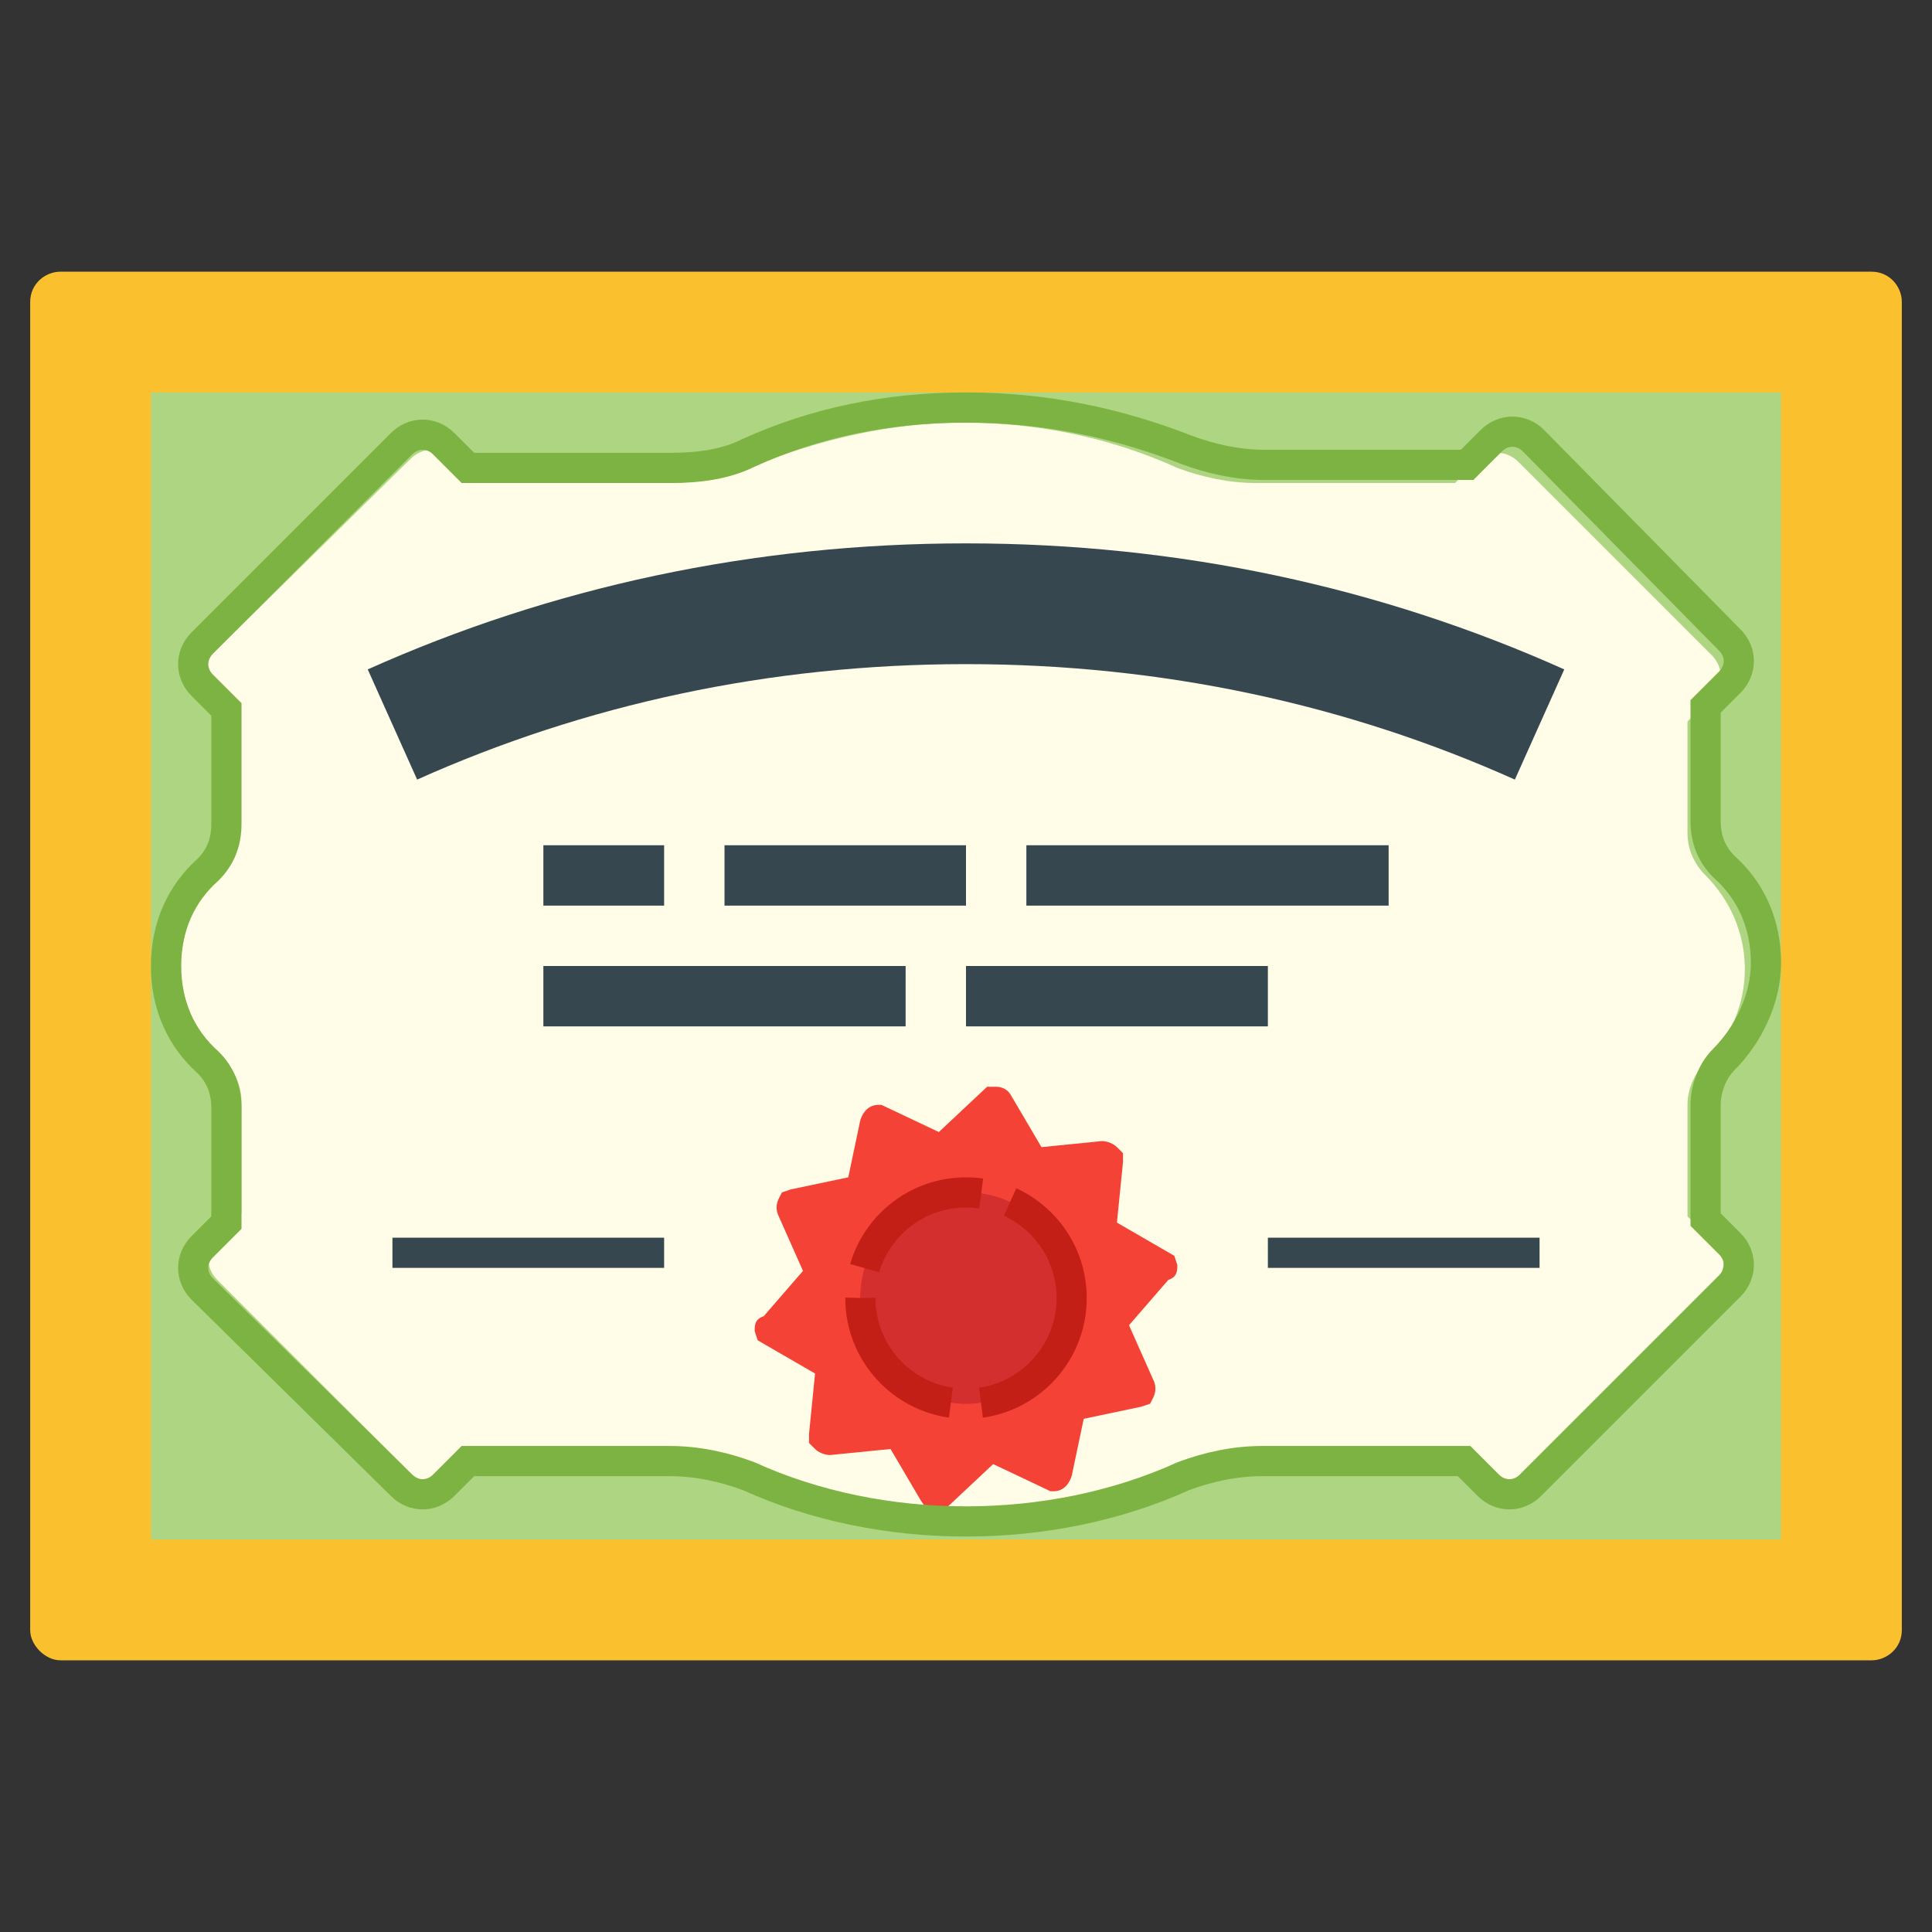
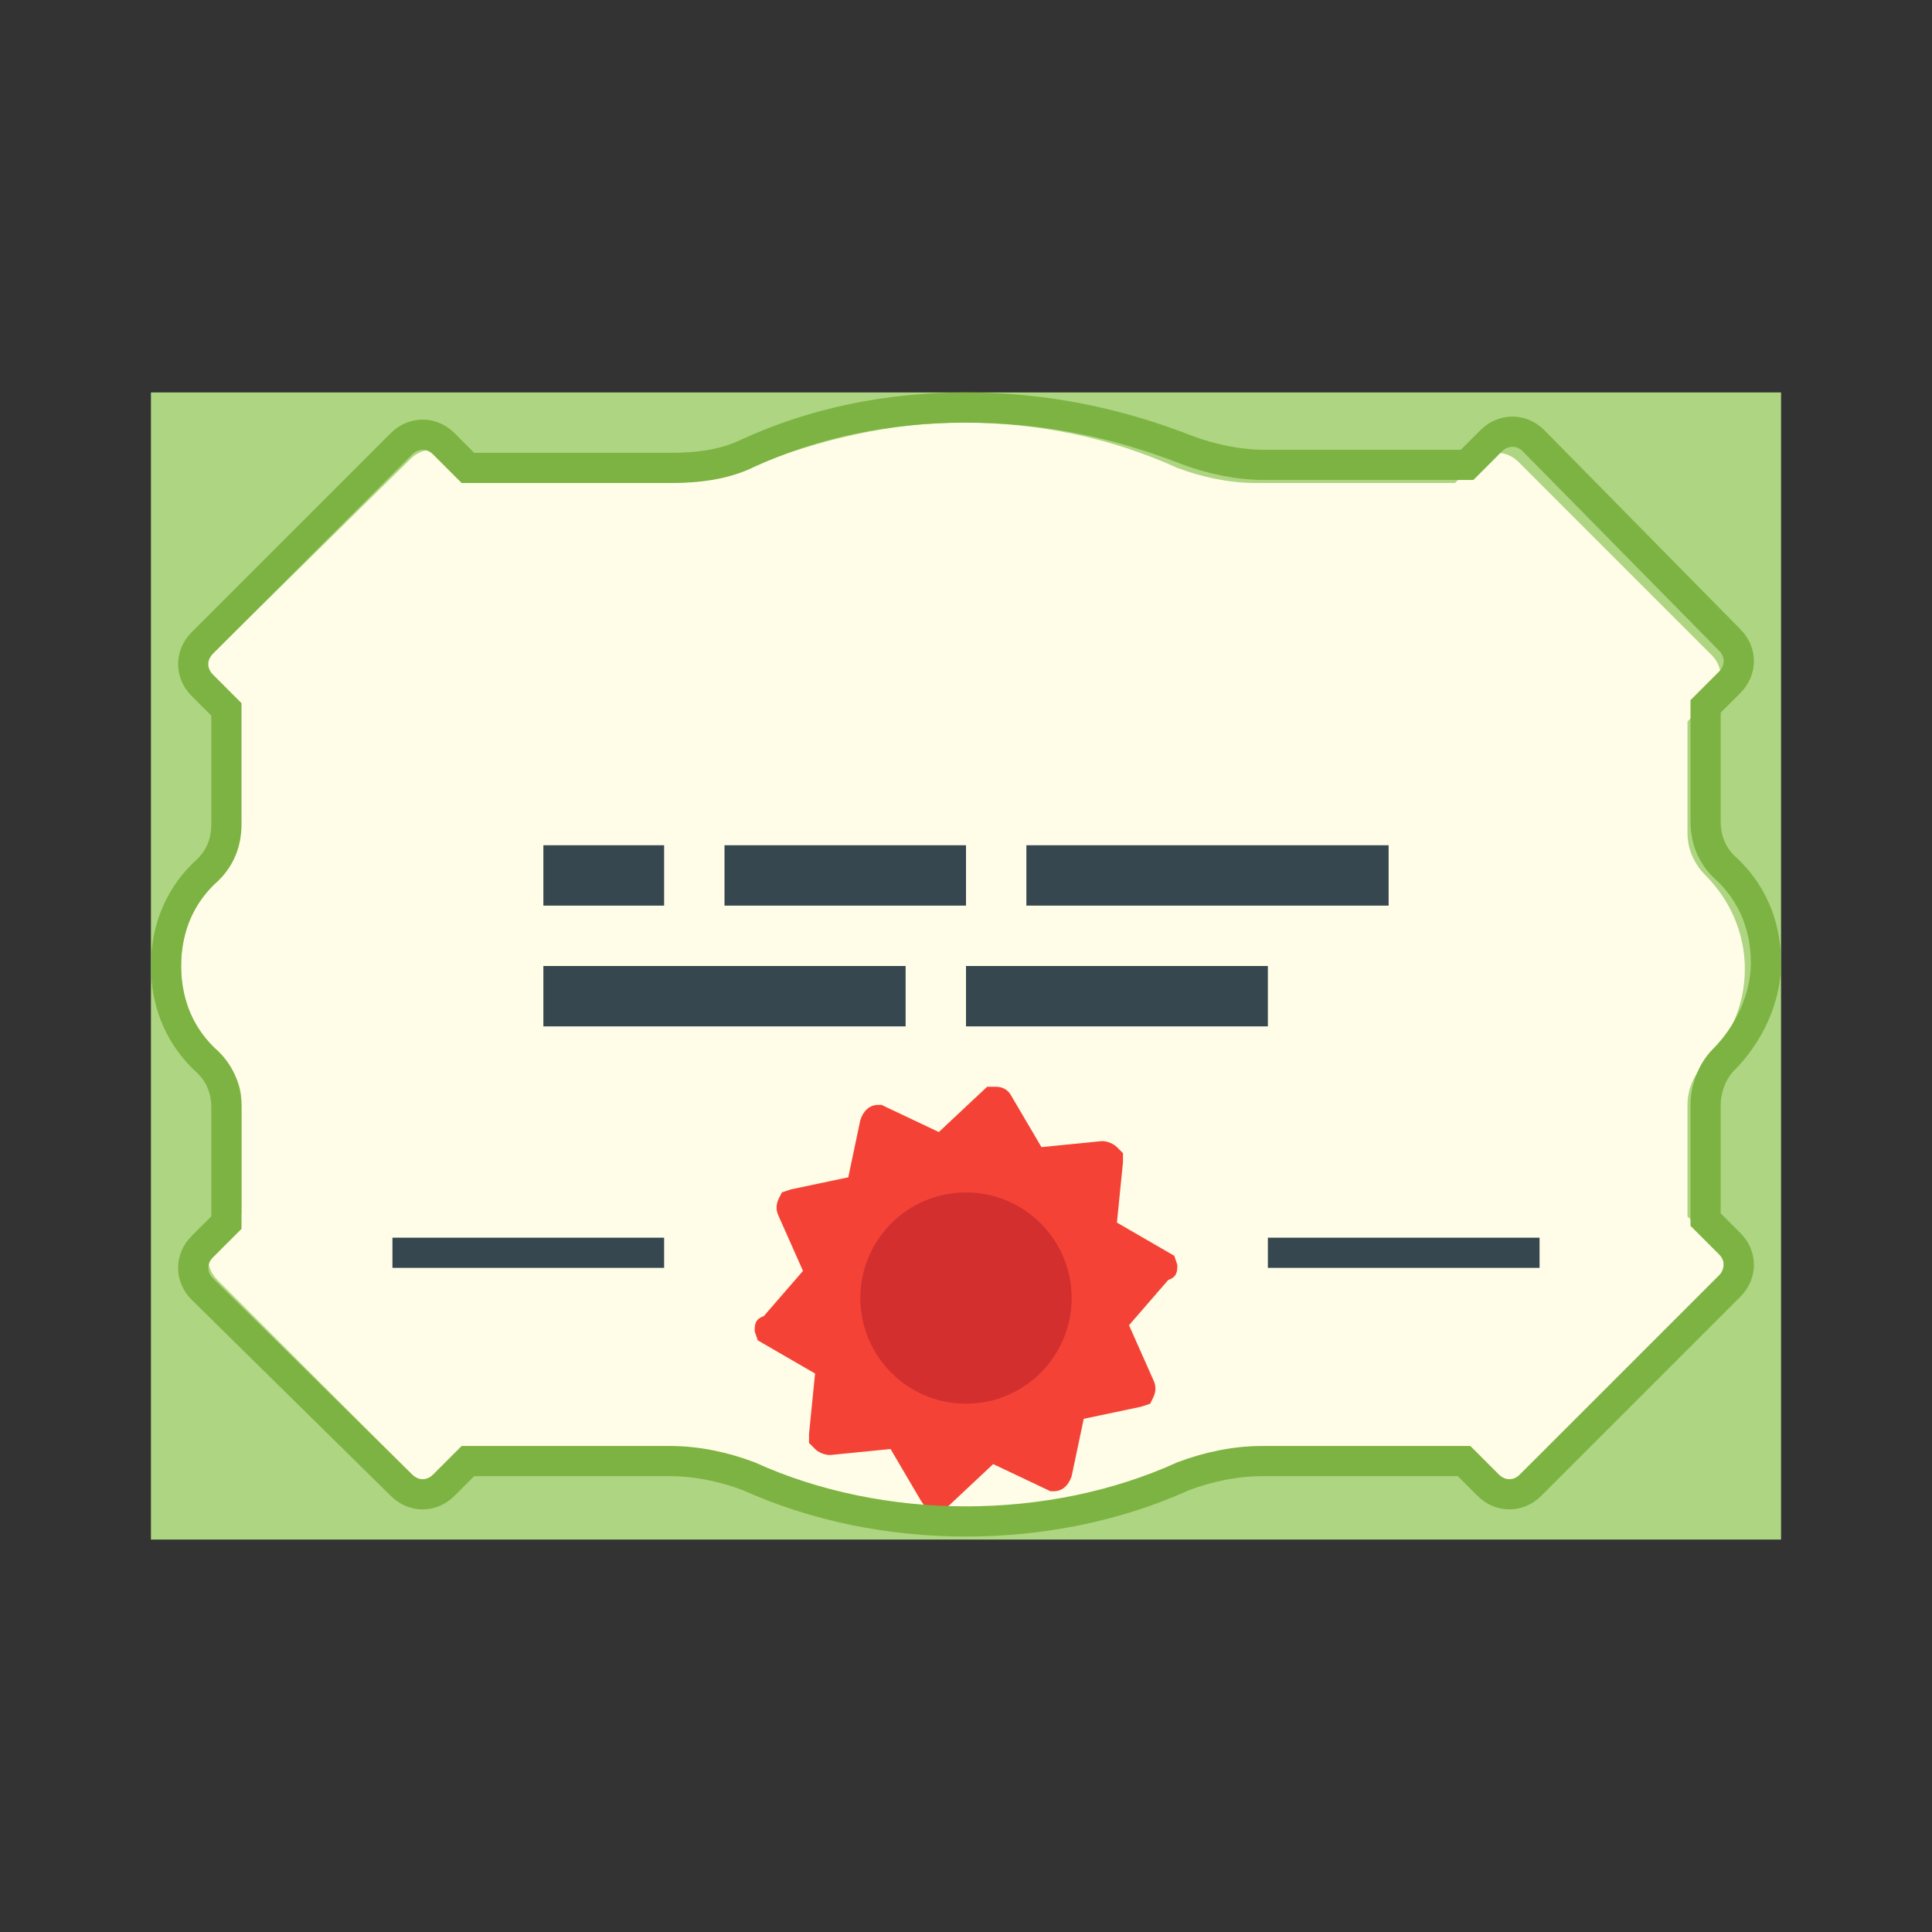
<svg xmlns="http://www.w3.org/2000/svg" enable-background="new 0 0 64 64" version="1.1" viewBox="0 0 64 64" xml:space="preserve">
  <rect x="0" y="0" width="64" height="64" fill="#333333" stroke="none" />
  <g id="row_4" />
  <g id="row_3" />
  <g id="row_2" />
  <g id="row_1">
    <g id="certificate">
-       <path d="M1,54V10c0-0.6,0.5-1,1-1H62c0.6,0,1,0.5,1,1V54c0,0.6-0.5,1-1,1H2C1.5,55,1,54.5,1,54z" fill="#FBC02D" />
      <path d="M32,50.5c-2.6,0-5-0.5-7.2-1.5c-0.8-0.3-1.7-0.5-2.6-0.5h-6.7l-0.8,0.8c-0.4,0.4-1,0.4-1.4,0l-6.6-6.5    c-0.4-0.4-0.4-1,0-1.4l0.8-0.8v-3.8c0-0.5-0.2-1.1-0.6-1.5c-0.8-0.8-1.4-2-1.4-3.2c0-1.3,0.5-2.4,1.4-3.2c0.4-0.4,0.6-0.9,0.6-1.5    v-3.8l-0.8-0.8c-0.4-0.4-0.4-1,0-1.4l6.6-6.6c0.4-0.4,1-0.4,1.4,0l0.8,0.8h6.7c0.9,0,1.8-0.2,2.6-0.5c2.2-0.9,4.7-1.5,7.2-1.5    s5,0.5,7.2,1.5c0.8,0.4,1.7,0.5,2.6,0.5h6.7l0.8-0.8c0.4-0.4,1-0.4,1.4,0l6.5,6.6c0.4,0.4,0.4,1,0,1.4l-0.8,0.8v3.8    c0,0.6,0.2,1.1,0.6,1.5c0.8,0.8,1.4,2,1.4,3.2c0,1.3-0.5,2.4-1.4,3.2c-0.4,0.4-0.6,0.9-0.6,1.5v3.8l0.8,0.8c0.4,0.4,0.4,1,0,1.4    l-6.6,6.6c-0.4,0.4-1,0.4-1.4,0l-0.8-0.8h-6.7c-0.9,0-1.8,0.2-2.6,0.5C37,50,34.6,50.5,32,50.5z" fill="#FFFDE7" />
      <path d="M39,41.9l-0.1-0.3L37,40.5l0.2-2l0-0.3L37,38c-0.1-0.1-0.3-0.2-0.5-0.2l-2,0.2l-1-1.7    C33.4,36.1,33.2,36,33,36l-0.3,0l-1.6,1.5l-1.9-0.9h-0.1c-0.3,0-0.5,0.2-0.6,0.5l-0.4,1.9l-1.9,0.4l-0.3,0.1l-0.1,0.2    c-0.1,0.2-0.1,0.4,0,0.6l0.8,1.8l-1.3,1.5C25,43.7,25,43.9,25,44.1l0.1,0.3l1.9,1.1l-0.2,2l0,0.3L27,48c0.1,0.1,0.3,0.2,0.5,0.2    l2-0.2l1,1.7l0.2,0.3l0.6,0l1.6-1.5l1.9,0.9h0.1c0.3,0,0.5-0.2,0.6-0.5l0.4-1.9l1.9-0.4l0.3-0.1l0.1-0.2c0.1-0.2,0.1-0.4,0-0.6    l-0.8-1.8l1.3-1.5C39,42.3,39,42.1,39,41.9z" fill="#F44336" />
      <circle cx="32" cy="43" fill="#D32F2F" r="3.5" />
-       <circle cx="32" cy="43" fill="#D32F2F" r="3.5" stroke="#C41F16" stroke-dasharray="5,1" stroke-miterlimit="10" />
      <path d="M32,13H5v19v19h27h27V32V13H32z M56.8,41.1c0.4,0.4,0.4,1,0,1.4l-6.5,6.4c-0.4,0.4-1,0.4-1.4,0l-0.7-0.8    h-6.5c-0.9,0-1.8,0.2-2.6,0.5C36.9,49.5,34.5,50,32,50s-4.9-0.5-7.1-1.5c-0.8-0.3-1.7-0.5-2.6-0.5h-6.6L15,48.8    c-0.4,0.4-1,0.4-1.4,0l-6.4-6.4c-0.4-0.4-0.4-1,0-1.4l0.8-0.8v-3.7c0-0.5-0.2-1-0.6-1.4C6.5,34.3,6,33.2,6,32    c0-1.2,0.5-2.3,1.3-3.1c0.4-0.4,0.6-0.9,0.6-1.4v-3.7l-0.8-0.8c-0.4-0.4-0.4-1,0-1.4l6.5-6.4c0.4-0.4,1-0.4,1.4,0l0.7,0.8h6.5    c0.9,0,1.8-0.2,2.6-0.5c2.2-0.9,4.6-1.5,7.1-1.5s4.9,0.5,7.1,1.5c0.8,0.3,1.7,0.5,2.6,0.5h6.6l0.7-0.7c0.4-0.4,1-0.4,1.4,0    l6.4,6.4c0.4,0.4,0.4,1,0,1.4l-0.8,0.8v3.7c0,0.5,0.2,1,0.6,1.4c0.8,0.8,1.3,1.9,1.3,3.1c0,1.2-0.5,2.3-1.3,3.1    c-0.4,0.4-0.6,0.9-0.6,1.4v3.7L56.8,41.1z" fill="#AED581" />
      <path d="M5.5,32c0,1.3,0.5,2.4,1.4,3.2c0.4,0.4,0.6,0.9,0.6,1.5v3.8    l-0.8,0.8c-0.4,0.4-0.4,1,0,1.4l6.6,6.5c0.4,0.4,1,0.4,1.4,0l0.8-0.8h6.7c0.9,0,1.8,0.2,2.6,0.5c2.2,1,4.7,1.5,7.2,1.5    s5-0.5,7.2-1.5c0.8-0.3,1.7-0.5,2.6-0.5h6.7l0.8,0.8c0.4,0.4,1,0.4,1.4,0l6.6-6.6c0.4-0.4,0.4-1,0-1.4l-0.8-0.8v-3.8    c0-0.5,0.2-1.1,0.6-1.5c0.8-0.8,1.4-2,1.4-3.2c0-1.3-0.5-2.4-1.4-3.2c-0.4-0.4-0.6-0.9-0.6-1.5v-3.8l0.8-0.8c0.4-0.4,0.4-1,0-1.4    l-6.5-6.6c-0.4-0.4-1-0.4-1.4,0l-0.8,0.8h-6.7c-0.9,0-1.8-0.2-2.6-0.5C37,14,34.6,13.5,32,13.5S27,14,24.8,15    c-0.8,0.4-1.7,0.5-2.6,0.5h-6.7l-0.8-0.8c-0.4-0.4-1-0.4-1.4,0l-6.6,6.6c-0.4,0.4-0.4,1,0,1.4l0.8,0.8v3.8c0,0.6-0.2,1.1-0.6,1.5    C6,29.6,5.5,30.7,5.5,32z" fill="none" stroke="#7CB342" stroke-miterlimit="10" />
      <g>
        <line fill="none" stroke="#37474F" stroke-miterlimit="10" x1="13" x2="22" y1="41.5" y2="41.5" />
        <line fill="none" stroke="#37474F" stroke-miterlimit="10" x1="42" x2="51" y1="41.5" y2="41.5" />
        <line fill="none" stroke="#37474F" stroke-miterlimit="10" stroke-width="2" x1="32" x2="24" y1="29" y2="29" />
        <line fill="none" stroke="#37474F" stroke-miterlimit="10" stroke-width="2" x1="46" x2="34" y1="29" y2="29" />
        <line fill="none" stroke="#37474F" stroke-miterlimit="10" stroke-width="2" x1="22" x2="18" y1="29" y2="29" />
        <line fill="none" stroke="#37474F" stroke-miterlimit="10" stroke-width="2" x1="18" x2="30" y1="33" y2="33" />
        <line fill="none" stroke="#37474F" stroke-miterlimit="10" stroke-width="2" x1="32" x2="42" y1="33" y2="33" />
-         <path d="M13,24c5.8-2.6,12.2-4,19-4s13.2,1.4,19,4" fill="none" stroke="#37474F" stroke-miterlimit="10" stroke-width="4" />
      </g>
    </g>
  </g>
</svg>